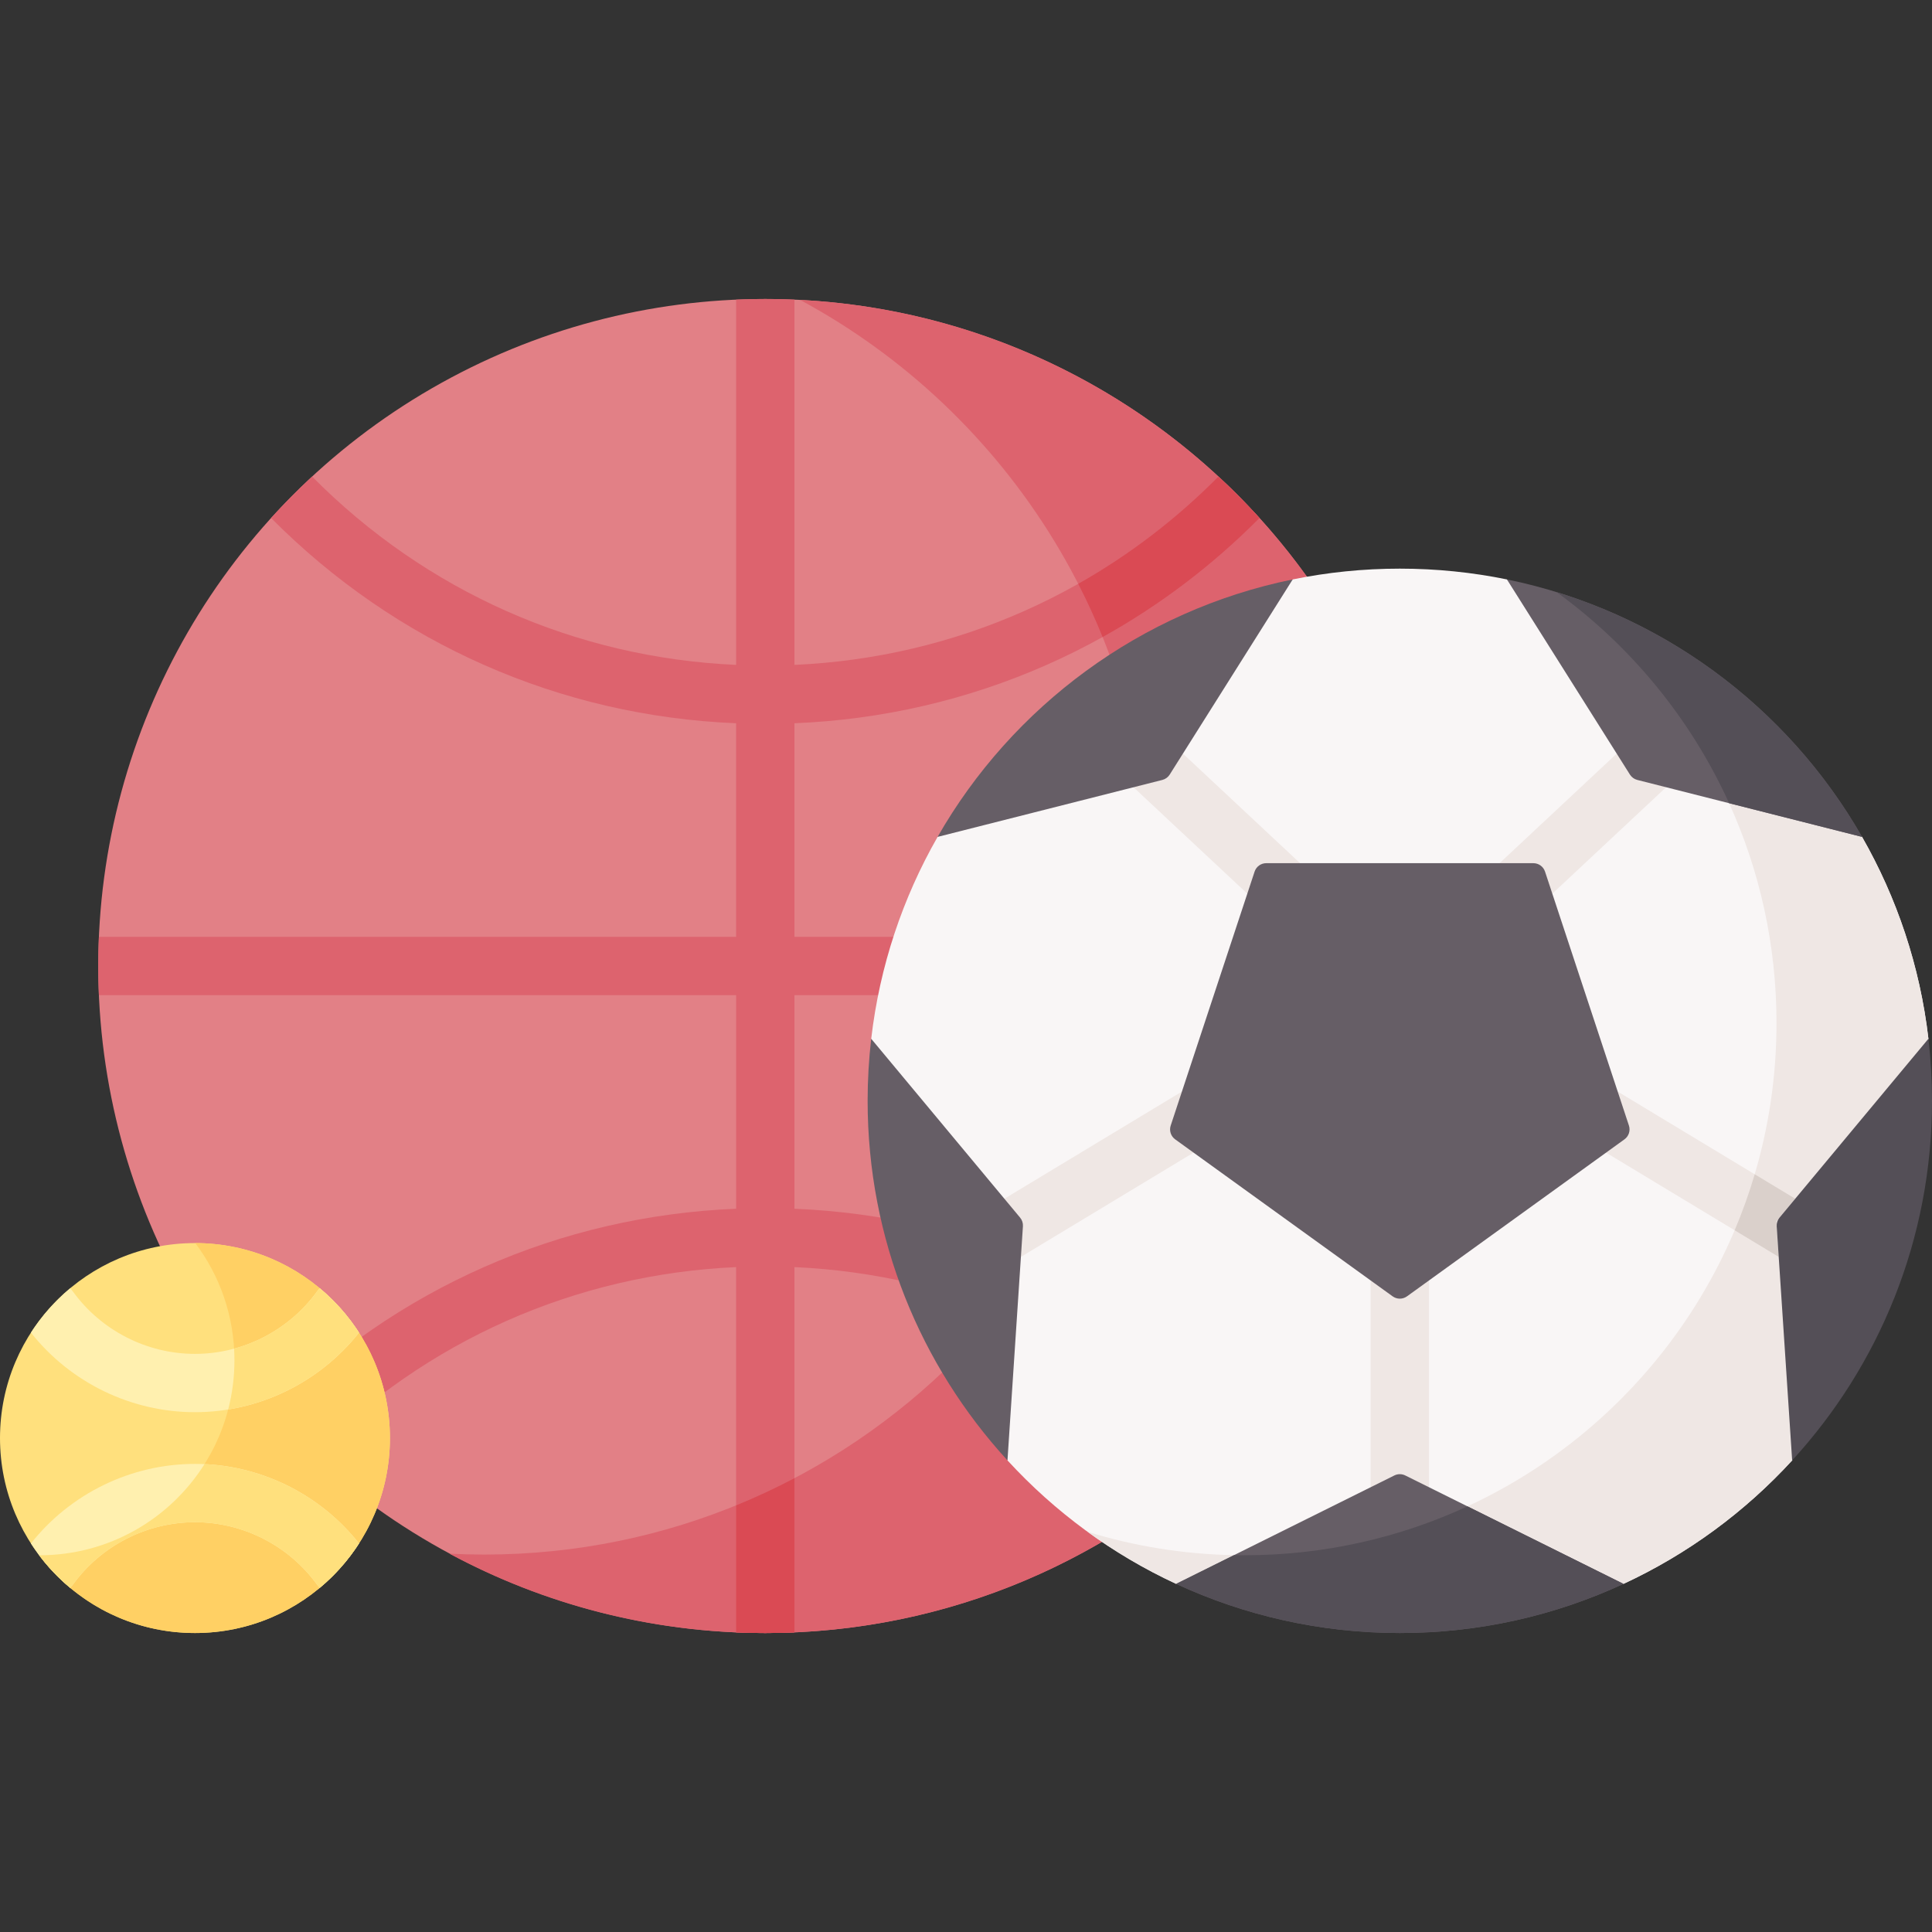
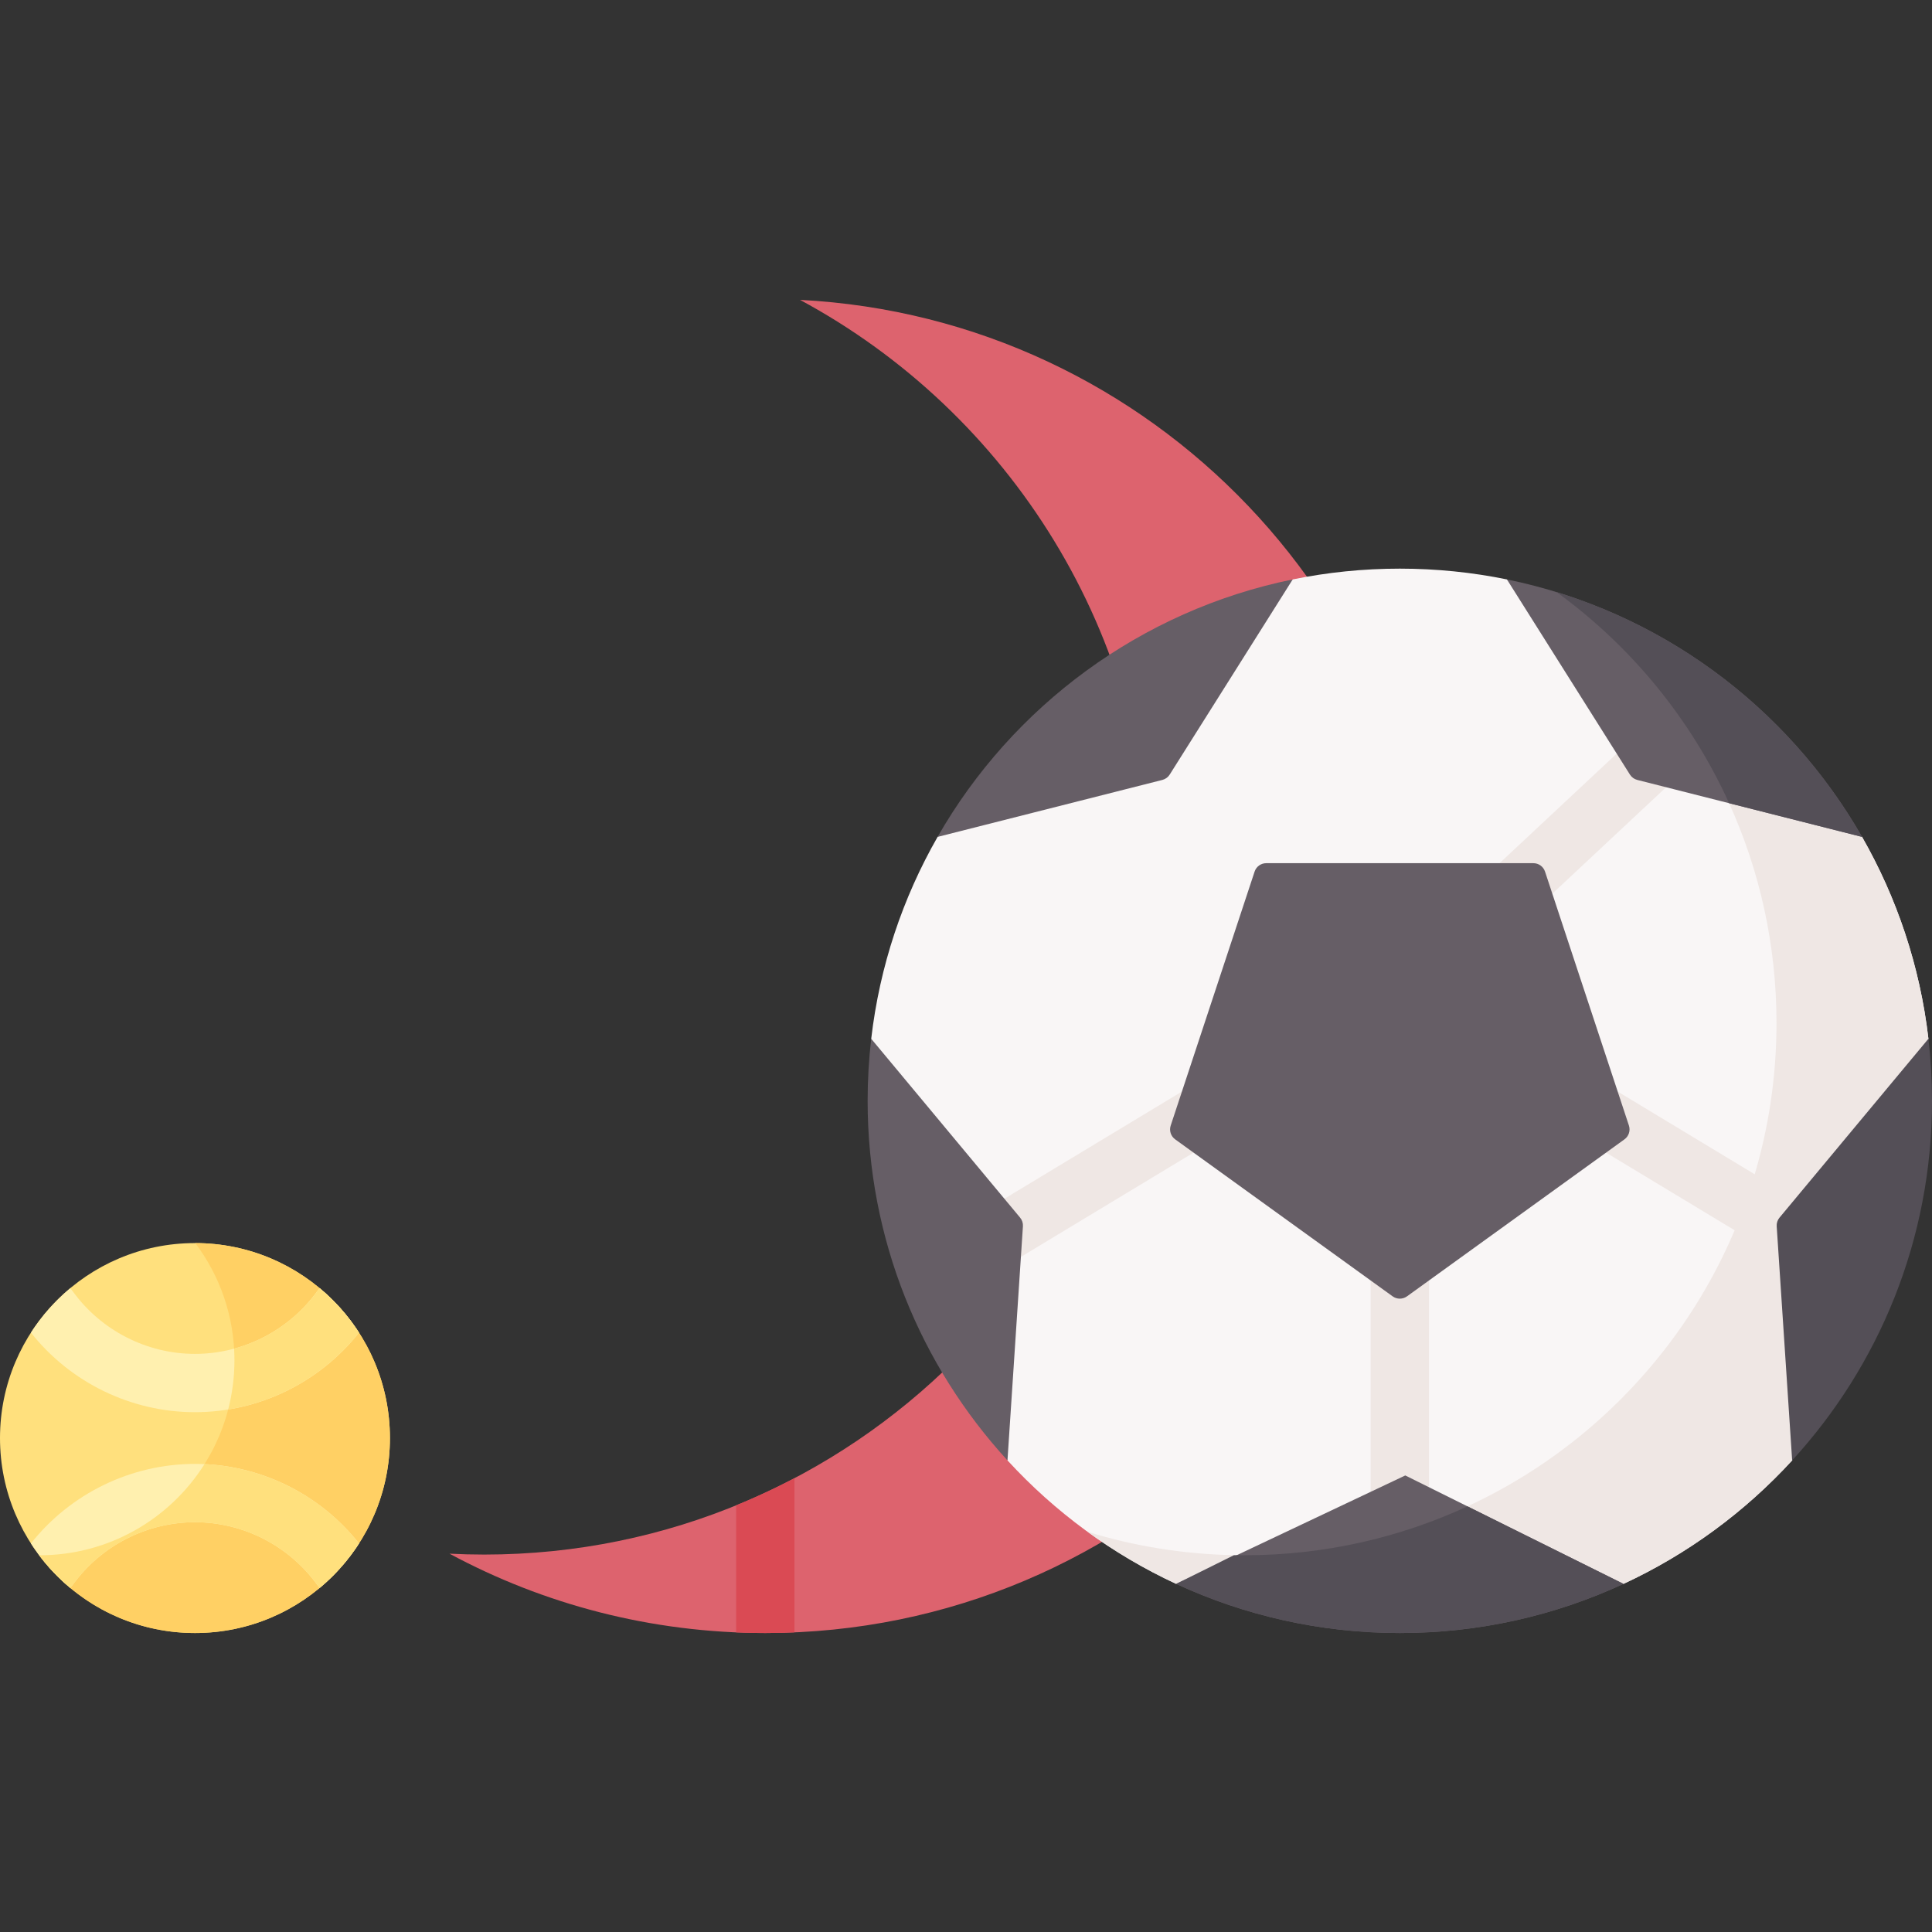
<svg xmlns="http://www.w3.org/2000/svg" id="Capa_1" enable-background="new 0 0 512 512" height="512" viewBox="0 0 512 512" width="512">
  <rect x="0" y="0" width="512" height="512" fill="#333333" stroke="none" />
  <g>
-     <circle cx="202.806" cy="256" fill="#e28086" r="176.766" />
    <path d="m212.013 79.47c55.416 29.839 93.082 88.391 93.082 155.74 0 97.625-79.141 176.766-176.766 176.766-3.088 0-6.158-.079-9.208-.236 24.911 13.414 53.409 21.026 83.684 21.026 97.625 0 176.766-79.141 176.766-176.766.001-94.537-74.212-171.74-167.558-176.53z" fill="#dd636e" />
-     <path d="m379.406 263.726c.11-2.562.166-5.137.166-7.726s-.056-5.165-.166-7.726h-168.874v-56.603c46.646-1.906 90.154-21.049 123.239-54.391-3.462-3.817-7.09-7.482-10.87-10.984-30.177 30.458-69.827 48.01-112.37 49.908v-96.804c-2.562-.11-5.137-.166-7.726-.166s-5.165.056-7.726.166v96.803c-42.543-1.898-82.194-19.449-112.37-49.908-3.78 3.502-7.408 7.167-10.87 10.984 33.088 33.343 76.592 52.485 123.24 54.391v56.603h-168.873c-.11 2.562-.166 5.137-.166 7.726s.056 5.165.166 7.726h168.874v56.603c-46.648 1.905-90.152 21.047-123.24 54.391 3.463 3.817 7.09 7.482 10.87 10.984 30.176-30.459 69.827-48.01 112.37-49.908v96.805c2.562.11 5.137.166 7.726.166s5.165-.056 7.726-.166v-96.803c42.542 1.898 82.192 19.45 112.37 49.908 3.78-3.502 7.407-7.167 10.87-10.984-33.086-33.342-76.593-52.485-123.239-54.391v-56.603h168.873z" fill="#dd636e" />
    <g fill="#da4a54">
      <path d="m195.079 432.6c2.562.11 5.138.166 7.726.166s5.165-.056 7.726-.166v-40.86c-5.014 2.638-10.169 5.043-15.453 7.199v33.661z" />
      <path d="m274.544 334.575c-3.003 4.41-6.199 8.676-9.578 12.788 21.483 8.483 41.172 21.42 57.936 38.341 3.78-3.502 7.407-7.167 10.87-10.984-17.253-17.386-37.34-30.911-59.228-40.145z" />
-       <path d="m333.772 137.279c-3.462-3.817-7.09-7.482-10.87-10.984-11.193 11.298-23.69 20.819-37.154 28.425 2.351 4.588 4.507 9.293 6.457 14.103 15.081-8.379 29.068-18.948 41.567-31.544z" />
      <path d="m379.572 256c0-2.589-.056-5.165-.166-7.726h-74.787c-.381 5.217-.989 10.371-1.813 15.453h76.6c.11-2.562.166-5.138.166-7.727z" />
    </g>
    <path d="m511.051 275.284c-2.24-19.288-8.371-37.389-17.588-53.497l-94.113-68.235c-9.169-1.874-18.662-2.857-28.384-2.857-9.723 0-19.215.984-28.384 2.857l-94.113 68.235c-9.217 16.108-15.349 34.209-17.588 53.497l36.112 111.736c12.52 13.653 27.693 24.833 44.703 32.722h118.542c17.01-7.889 32.184-19.069 44.703-32.722z" fill="#f9f6f6" />
    <g fill="#efe7e4">
      <path d="m363.238 316.3h15.453v96.54h-15.453z" />
      <path d="m288.2 405.938c7.331 5.322 15.194 9.955 23.494 13.805l15.311-7.608c-13.483-.259-26.502-2.409-38.805-6.197z" />
      <path d="m511.051 275.284c-2.24-19.288-8.371-37.389-17.589-53.497l-17.705-12.837-17.527 3.907c8.068 17.761 12.562 37.49 12.562 58.269 0 56.773-33.546 105.711-81.898 128.074l15.135 20.542h26.207c17.01-7.889 32.184-19.069 44.703-32.722z" />
    </g>
    <circle cx="51.668" cy="381.097" fill="#ffe07d" r="51.668" />
    <path d="m51.75 329.43c6.515 8.646 10.378 19.404 10.378 31.064 0 28.535-23.132 51.668-51.668 51.668-.028 0-.055 0-.082 0 9.429 12.513 24.414 20.604 41.29 20.604 28.535 0 51.668-23.132 51.668-51.668-.001-28.509-23.089-51.624-51.586-51.668z" fill="#ffd064" />
    <path d="m334.472 276.445-83.073 50.153 2.175 16.737 76.081-45.931z" fill="#efe7e4" />
-     <path d="m342.675 248.172-51.352-48.025 10.456-11.378 53.73 50.249z" fill="#efe7e4" />
    <path d="m407.457 276.445 83.073 50.153-2.174 16.737-76.081-45.931z" fill="#efe7e4" />
-     <path d="m470.758 323.685 5-6.006-10.739-6.483c-1.5 5.072-3.278 10.025-5.316 14.841l11.675 7.049z" fill="#dad0cb" />
    <path d="m399.254 248.172 51.353-48.025-10.457-11.378-53.73 50.249z" fill="#efe7e4" />
    <g fill="#fff0af">
      <path d="m95.139 409.032c-10.469-13.243-26.548-21.084-43.471-21.084-16.922 0-33.002 7.84-43.472 21.083 2.854 4.432 6.367 8.399 10.401 11.763.254-.263.494-.546.714-.85 7.504-10.359 19.6-16.543 32.356-16.543s24.852 6.184 32.355 16.543c.221.305.46.588.714.851 4.036-3.364 7.549-7.331 10.403-11.763z" />
      <path d="m8.196 353.161c10.47 13.244 26.549 21.084 43.472 21.084 16.922 0 33.001-7.84 43.471-21.084-2.854-4.432-6.368-8.399-10.402-11.763-.254.263-.493.546-.714.851-7.503 10.359-19.599 16.544-32.355 16.544s-24.852-6.185-32.356-16.544c-.221-.305-.46-.588-.714-.85-4.034 3.363-7.548 7.33-10.402 11.762z" />
    </g>
    <path d="m84.737 341.398c-.254.263-.493.546-.714.851-5.424 7.488-13.248 12.796-21.986 15.162.06 1.02.091 2.048.091 3.083 0 4.505-.577 8.876-1.661 13.042 13.59-2.206 26.038-9.452 34.671-20.374-2.853-4.433-6.367-8.4-10.401-11.764z" fill="#ffe07d" />
    <path d="m54.2 388.008c-9.148 14.512-25.317 24.153-43.739 24.153-.027 0-.055 0-.082 0 2.4 3.185 5.16 6.083 8.219 8.635.254-.263.494-.546.714-.85 7.504-10.359 19.6-16.543 32.356-16.543s24.852 6.184 32.355 16.543c.221.305.46.588.714.851 4.034-3.364 7.548-7.331 10.402-11.763-9.945-12.583-24.954-20.287-40.939-21.026z" fill="#ffe07d" />
    <path d="m406.361 228.751h-70.791c-1.402 0-2.646.899-3.086 2.23l-22.235 67.303c-.445 1.346.034 2.825 1.184 3.654l57.631 41.604c1.136.82 2.669.82 3.804 0l57.631-41.604c1.149-.83 1.628-2.309 1.184-3.654l-22.235-67.303c-.441-1.331-1.685-2.23-3.087-2.23z" fill="#665e66" />
    <path d="m342.581 153.552c-40.285 8.231-74.317 33.637-94.113 68.235l59.564-15.097c.808-.205 1.506-.712 1.951-1.417z" fill="#665e66" />
    <path d="m511.051 275.284-39.463 47.402c-.533.641-.8 1.462-.745 2.293l4.096 62.04c23.015-25.097 37.061-58.553 37.061-95.289 0-5.563-.322-11.051-.949-16.446z" fill="#544f57" />
    <path d="m230.879 275.284c-.627 5.395-.949 10.882-.949 16.445 0 36.737 14.046 70.193 37.06 95.291l4.096-62.04c.055-.832-.212-1.653-.745-2.293z" fill="#665e66" />
    <path d="m493.463 221.787c-19.797-34.598-53.829-60.004-94.113-68.235l32.599 51.721c.444.705 1.143 1.213 1.951 1.417z" fill="#665e66" />
-     <path d="m311.694 419.743c18.02 8.357 38.101 13.022 59.271 13.022s41.251-4.665 59.271-13.022l-57.825-28.733c-.911-.453-1.981-.453-2.892 0z" fill="#665e66" />
+     <path d="m311.694 419.743c18.02 8.357 38.101 13.022 59.271 13.022s41.251-4.665 59.271-13.022l-57.825-28.733z" fill="#665e66" />
    <path d="m458.23 212.857 35.232 8.93c-17.599-30.757-46.449-54.249-80.94-64.869 19.69 14.293 35.539 33.553 45.708 55.939z" fill="#544f57" />
    <path d="m329.758 412.161c-.92 0-1.837-.009-2.753-.026l-15.311 7.608c18.02 8.357 38.101 13.022 59.271 13.022s41.251-4.665 59.271-13.022l-41.341-20.543c-17.985 8.319-38.019 12.961-59.137 12.961z" fill="#544f57" />
  </g>
</svg>